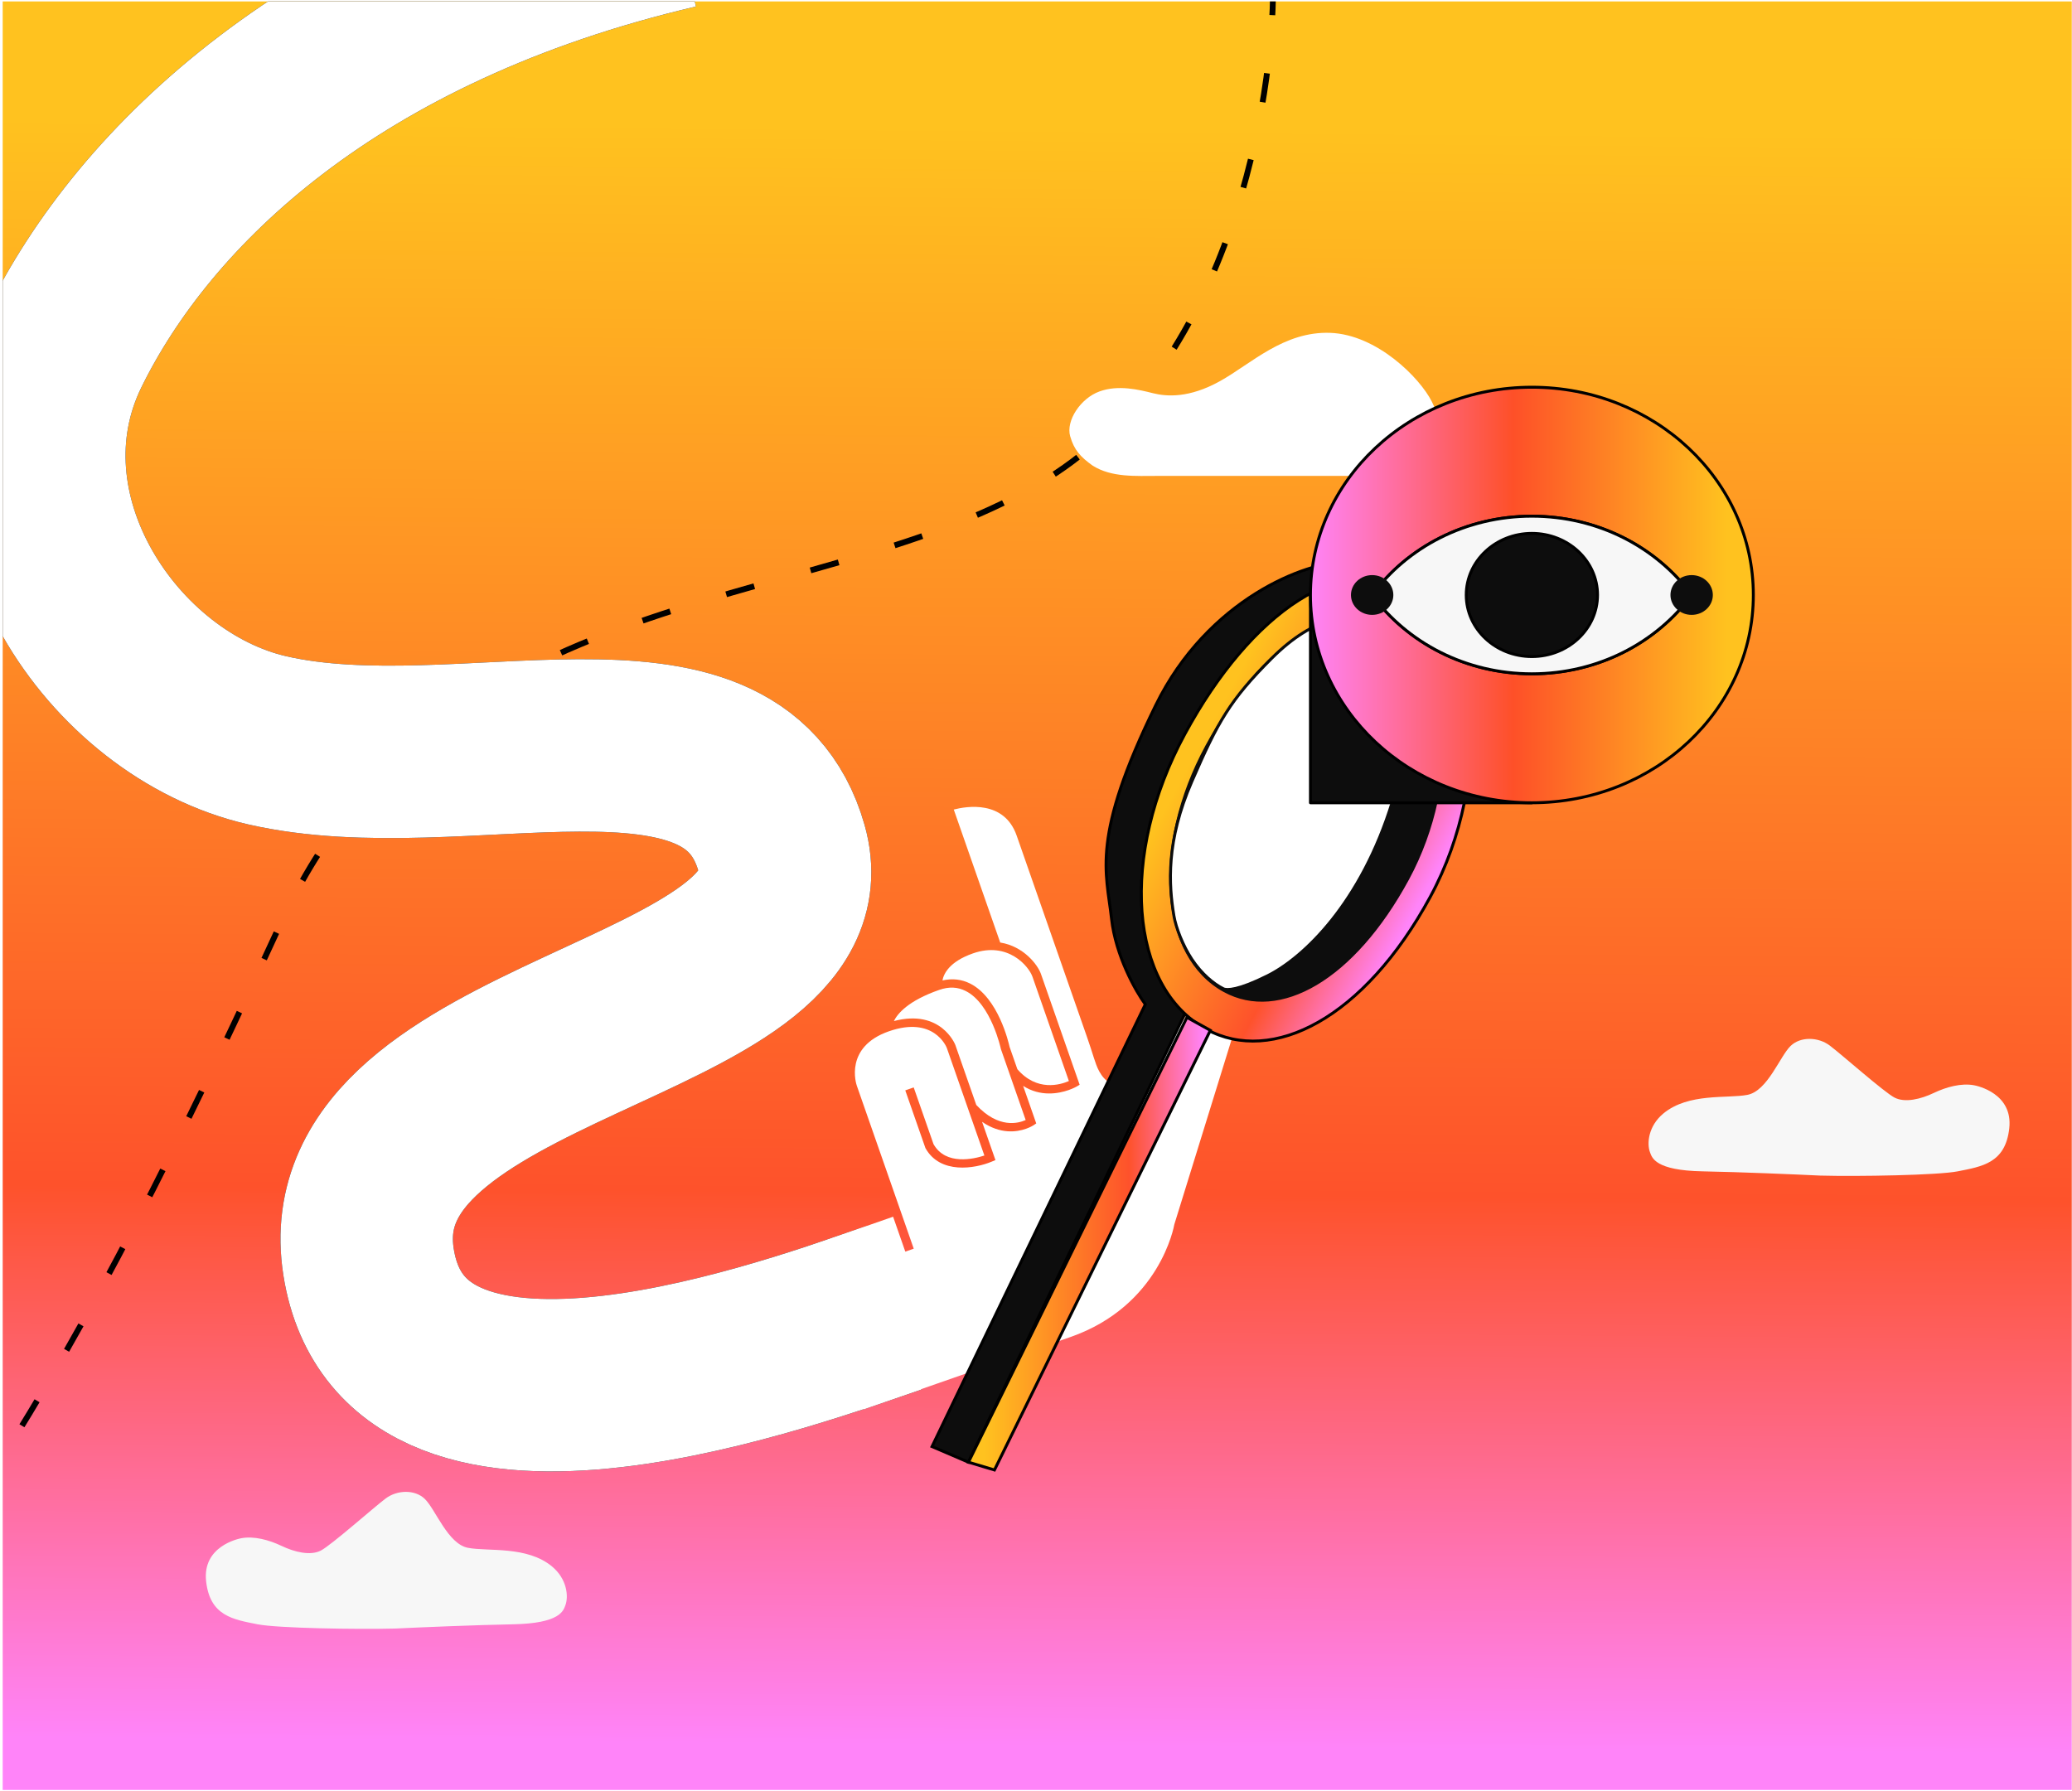
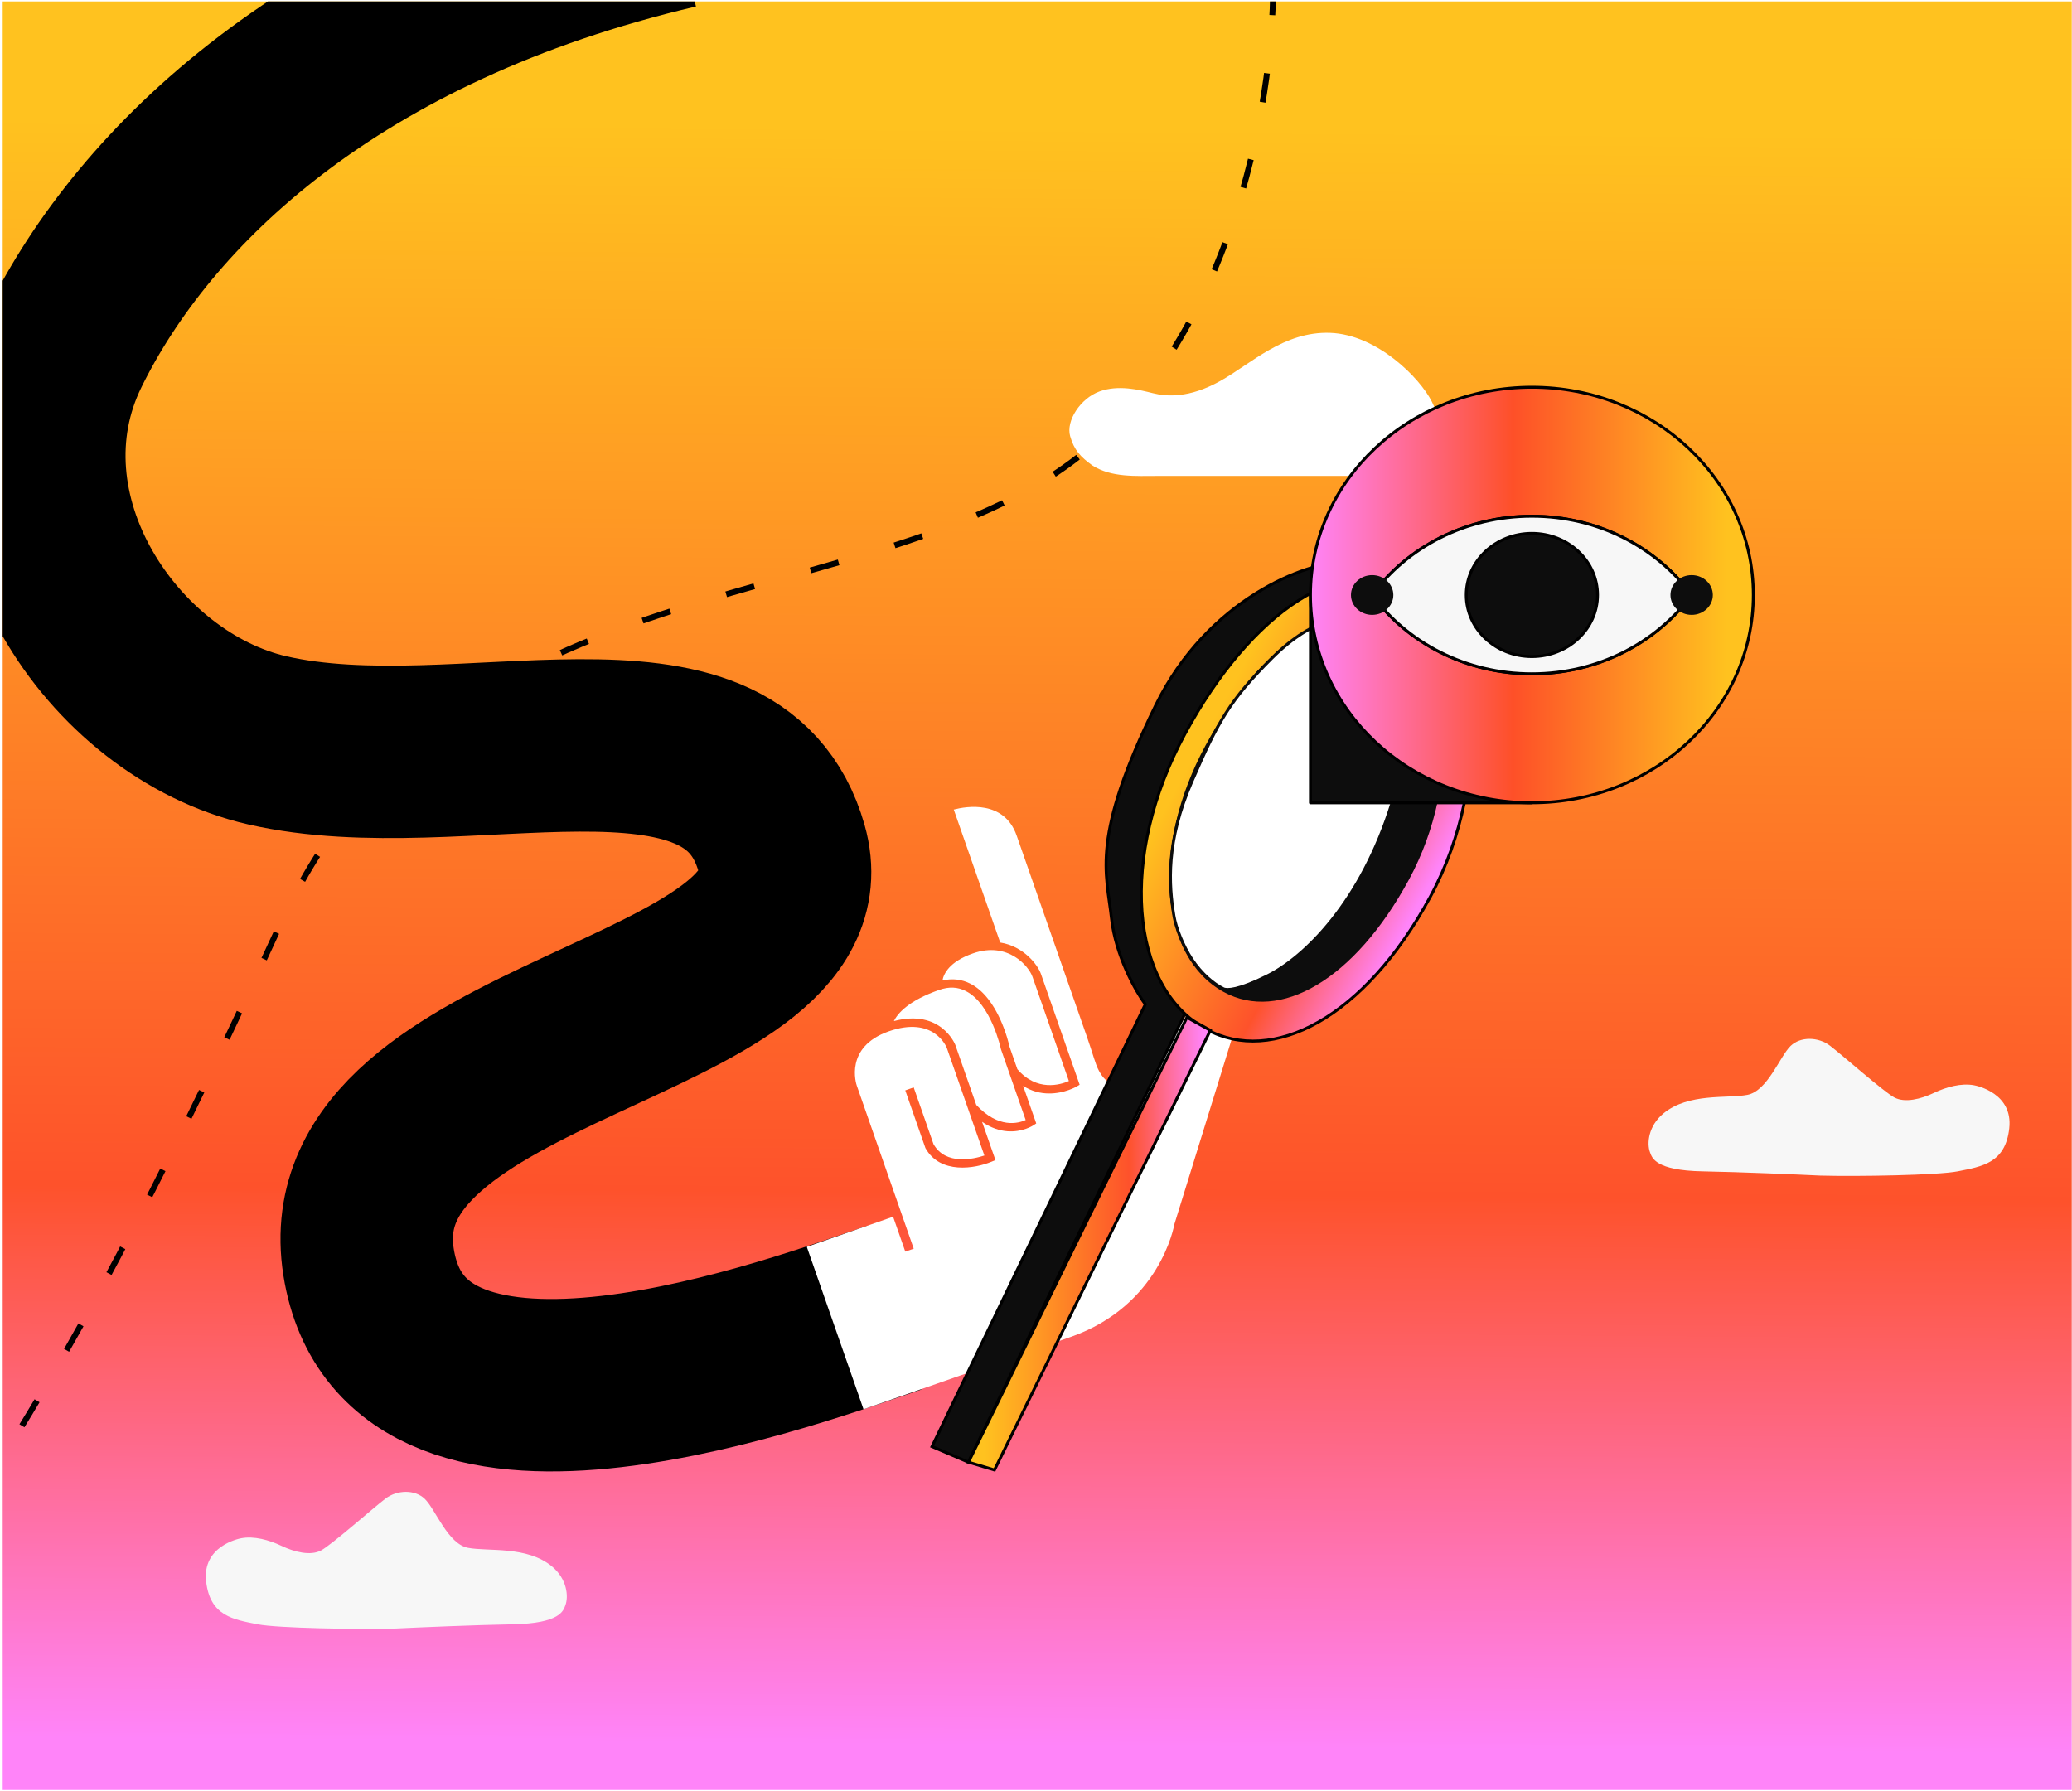
<svg xmlns="http://www.w3.org/2000/svg" width="709" height="613" viewBox="0 0 709 613" fill="none">
  <g clip-path="url(#clip0_6211_3110)">
    <rect width="708" height="612" transform="translate(0.922 0.5)" fill="url(#paint0_linear_6211_3110)" />
    <path d="M435.614 -4.825C435.818 34.151 421.28 122.033 361.496 161.76C286.766 211.419 152.226 194.057 96.295 315.457C40.364 436.858 -26.04 569.954 -110.078 616.856" stroke="black" stroke-width="2" stroke-dasharray="10 20" />
    <path d="M305.908 447.51C275.589 457.653 138.425 509.87 126.113 431.845C113.802 353.819 284.463 350.17 267.452 290.294C250.44 230.418 158.055 268.561 91.478 253.339C38.216 241.161 -5.577 175.5 21.923 119.5C49.423 63.5 113.922 1 231.422 -26.5" stroke="black" stroke-width="59" />
-     <path d="M305.908 447.51C275.589 457.653 138.425 509.87 126.113 431.845C113.802 353.819 284.463 350.17 267.452 290.294C250.44 230.418 158.055 268.561 91.478 253.339C38.216 241.161 -5.577 175.5 21.923 119.5C49.423 63.5 113.922 1 231.422 -26.5" stroke="white" stroke-width="59" />
    <path d="M334.064 378.099L326.884 357.539C326.837 357.403 321.968 345.153 305.868 349.398C307.11 346.865 310.743 342.448 321.381 338.734C324.73 337.564 327.71 337.704 330.474 339.122C339.17 343.519 342.469 358.853 342.502 359.017L350.968 383.26C348.458 384.398 341.673 386.287 334.064 378.099Z" fill="white" />
    <path d="M348.11 365.823L345.47 358.262C345.155 356.819 341.619 341.481 332.018 336.591C329.087 335.1 325.885 334.731 322.491 335.501C322.905 333.235 324.829 329.065 332.96 326.226C344.903 322.055 352.033 330.629 353.292 334.234L365.752 369.917C362.864 371.188 354.814 373.649 348.089 365.83L348.11 365.823Z" fill="white" />
    <path d="M428.194 333.856L401.857 418.9L401.806 419.093C401.761 419.371 396.949 446.808 366.258 457.525L295.485 482.239L276.077 426.659L305.605 416.348L309.777 428.294L312.663 427.286L293.179 371.492C292.996 370.966 288.817 358.257 304.153 352.902C319.488 347.547 323.84 358.183 323.99 358.612L336.838 395.405C333.279 396.583 323.62 398.906 319.432 391.513L312.654 372.103L309.768 373.111L316.662 392.852C321.701 401.937 333.652 399.885 339.301 397.519L340.622 396.97L336.049 383.874C342.311 388.203 347.924 387.358 351.063 386.262C352.664 385.703 353.601 385.07 353.643 385.055L354.58 384.422L350.095 371.579C356.054 375.38 362.195 374.219 365.65 373.013C367.335 372.424 368.356 371.827 368.377 371.82L369.433 371.189L356.19 333.265C355.094 330.128 350.258 323.792 342.252 322.521L326.362 277.017C330.76 275.874 343.622 273.722 347.889 285.941L372.027 355.066C372.843 357.404 373.617 359.823 374.357 362.145L374.724 363.197C375.654 366.196 377.513 369.964 381.028 371.097C383.239 371.812 385.679 371.354 388.312 369.756C398.027 363.806 410.175 339.58 410.611 338.662C410.824 338.325 415.747 330.834 428.194 333.856Z" fill="white" />
    <path d="M460.447 192.364L480.919 199.485L470.238 203.935L447.096 212.836L409.712 250.22L395.47 301.846L405.261 347.241L331.383 500.337L318.922 494.997L391.91 343.68C388.646 339.23 381.763 327.124 380.338 314.307C378.558 298.285 373.218 286.715 395.47 241.32C413.272 205.004 447.096 192.067 460.447 192.364Z" fill="#0D0D0D" stroke="black" />
-     <path d="M486.002 201.696C490.775 204.738 494.801 210.208 497.793 217.408C500.785 224.607 502.727 233.497 503.358 243.312C504.62 262.943 500.631 286.213 489.38 306.949C478.109 327.719 464.594 342.12 451.081 349.78C437.576 357.437 424.104 358.351 412.821 352.229C399.627 345.069 392.134 330.239 390.769 311.931C389.405 293.629 394.179 271.923 405.44 251.169C416.717 230.387 430.283 214.414 444.328 205.448C458.354 196.495 472.815 194.549 486.002 201.696Z" fill="#FF84F9" />
+     <path d="M486.002 201.696C490.775 204.738 494.801 210.208 497.793 217.408C500.785 224.607 502.727 233.497 503.358 243.312C504.62 262.943 500.631 286.213 489.38 306.949C478.109 327.719 464.594 342.12 451.081 349.78C437.576 357.437 424.104 358.351 412.821 352.229C399.627 345.069 392.134 330.239 390.769 311.931C389.405 293.629 394.179 271.923 405.44 251.169C416.717 230.387 430.283 214.414 444.328 205.448C458.354 196.495 472.815 194.549 486.002 201.696" fill="#FF84F9" />
    <path d="M486.002 201.696C490.775 204.738 494.801 210.208 497.793 217.408C500.785 224.607 502.727 233.497 503.358 243.312C504.62 262.943 500.631 286.213 489.38 306.949C478.109 327.719 464.594 342.12 451.081 349.78C437.576 357.437 424.104 358.351 412.821 352.229C399.627 345.069 392.134 330.239 390.769 311.931C389.405 293.629 394.179 271.923 405.44 251.169C416.717 230.387 430.283 214.414 444.328 205.448C458.354 196.495 472.815 194.549 486.002 201.696Z" fill="url(#paint1_linear_6211_3110)" />
    <path d="M486.002 201.696C490.775 204.738 494.801 210.208 497.793 217.408C500.785 224.607 502.727 233.497 503.358 243.312C504.62 262.943 500.631 286.213 489.38 306.949C478.109 327.719 464.594 342.12 451.081 349.78C437.576 357.437 424.104 358.351 412.821 352.229C399.627 345.069 392.134 330.239 390.769 311.931C389.405 293.629 394.179 271.923 405.44 251.169C416.717 230.387 430.283 214.414 444.328 205.448C458.354 196.495 472.815 194.549 486.002 201.696Z" stroke="black" />
    <path d="M479.63 214.345C483.567 216.855 486.849 221.327 489.257 227.216C491.665 233.106 493.183 240.377 493.614 248.416C494.476 264.497 490.986 283.597 481.661 300.782C472.318 318.002 461.3 330.117 450.294 336.643C439.296 343.165 428.344 344.094 419.024 339.037C408.116 333.118 401.911 320.851 400.78 305.686C399.651 290.526 403.605 272.541 412.938 255.341C422.285 238.114 433.528 224.881 445.16 217.457C456.772 210.044 468.729 208.439 479.63 214.345Z" fill="#0D0D0D" stroke="#0D0D0D" />
    <path d="M340.284 503.009L414.162 352.582L406.151 348.132L331.383 500.338L340.284 503.009Z" fill="#FF84F9" />
    <path d="M340.284 503.009L414.162 352.582L406.151 348.132L331.383 500.338L340.284 503.009Z" fill="url(#paint2_linear_6211_3110)" />
    <path d="M340.284 503.009L414.162 352.582L406.151 348.132L331.383 500.338L340.284 503.009Z" stroke="black" />
    <path d="M476.469 274.253C485.014 246.482 475.282 221.144 469.349 211.947C462.228 210.167 450.283 210.136 435.125 225.294C420.884 239.535 416.732 246.936 407.831 267.409C398.93 287.881 399.921 302.736 401.701 313.418C402.375 317.46 404.801 323.661 407.831 328.241C411.206 333.343 415.329 336.699 418.613 338.34C419.8 338.934 423.776 338.874 433.745 333.89C446.206 327.659 465.788 308.967 476.469 274.253Z" fill="white" stroke="#0D0D0D" />
    <g filter="url(#filter0_d_6211_3110)">
      <path d="M396.254 157.471H429.263H478.775C481.723 157.471 487.617 156.292 490.564 152.164C493.511 148.035 494.101 140.369 489.975 132.112C485.849 123.856 471.113 109.112 455.198 108.522C439.283 107.933 428.083 119.138 417.474 125.035C406.864 130.932 399.201 130.343 394.485 129.164L394.484 129.163C389.768 127.984 382.697 126.215 376.213 128.574C369.729 130.933 364.677 138.6 366.193 143.907C367.54 148.625 369.729 150.984 373.855 153.932C380.339 158.061 388.591 157.471 396.254 157.471Z" fill="white" />
    </g>
    <path d="M88.171 555.821C94.859 557.147 122.354 557.626 135.265 557.269C143.226 556.882 162.406 556.06 175.44 555.821C191.733 555.522 192.766 551.146 193.457 549.322C194.619 546.256 194.015 540.257 188.867 536.006C180.265 528.902 167.044 530.973 160.138 529.65C153.232 528.328 149.031 516.454 145.344 512.899C141.945 509.622 135.871 509.813 131.941 512.782C127.804 515.908 113.399 528.696 109.812 530.572C106.225 532.449 100.767 531.1 96.383 529.007C91.998 526.915 86.903 525.559 82.571 526.363C81.503 526.561 69.222 529.143 70.527 541.071C71.832 552.999 79.81 554.163 88.171 555.821Z" fill="#F7F7F7" />
    <path d="M669.892 400.821C663.203 402.147 635.709 402.626 622.798 402.269C614.837 401.882 595.656 401.06 582.622 400.821C566.33 400.522 565.297 396.146 564.606 394.322C563.444 391.256 564.047 385.257 569.196 381.006C577.797 373.902 591.019 375.973 597.924 374.65C604.83 373.328 609.031 361.454 612.718 357.899C616.117 354.622 622.192 354.813 626.121 357.782C630.258 360.908 644.663 373.696 648.251 375.572C651.838 377.449 657.295 376.1 661.68 374.007C666.064 371.915 671.16 370.559 675.491 371.363C676.559 371.561 688.841 374.143 687.536 386.071C686.231 397.999 678.252 399.163 669.892 400.821Z" fill="#F7F7F7" />
    <path d="M448.412 274.698V203.602L524.184 274.698H448.412Z" fill="#0D0D0D" stroke="black" stroke-linejoin="round" />
    <path d="M524.185 274.696C566.034 274.696 599.959 242.864 599.959 203.598C599.959 164.332 566.034 132.5 524.185 132.5C482.337 132.5 448.412 164.332 448.412 203.598C448.412 242.864 482.337 274.696 524.185 274.696Z" fill="url(#paint3_linear_6211_3110)" stroke="black" stroke-linejoin="round" />
    <path d="M578.842 203.6C566.875 219.885 546.869 230.568 524.182 230.568C501.495 230.568 481.489 219.885 469.521 203.6C481.474 187.303 501.495 176.633 524.182 176.633C546.869 176.633 566.889 187.303 578.842 203.6Z" fill="url(#paint4_linear_6211_3110)" stroke="black" stroke-linejoin="round" />
    <path d="M578.842 203.6C566.875 219.885 546.869 230.568 524.182 230.568C501.495 230.568 481.489 219.885 469.521 203.6C481.474 187.303 501.495 176.633 524.182 176.633C546.869 176.633 566.889 187.303 578.842 203.6Z" fill="#F7F7F7" stroke="black" stroke-linejoin="round" />
    <path d="M524.184 224.667C536.588 224.667 546.644 215.232 546.644 203.593C546.644 191.955 536.588 182.52 524.184 182.52C511.78 182.52 501.725 191.955 501.725 203.593C501.725 215.232 511.78 224.667 524.184 224.667Z" fill="#0D0D0D" stroke="black" stroke-linejoin="round" />
    <ellipse cx="578.851" cy="203.6" rx="7.251" ry="6.804" fill="#0D0D0D" />
    <ellipse cx="469.526" cy="203.6" rx="7.251" ry="6.804" fill="#0D0D0D" />
  </g>
  <defs>
    <filter id="filter0_d_6211_3110" x="343.075" y="91.029" width="172.693" height="94.694" filterUnits="userSpaceOnUse" color-interpolation-filters="sRGB">
      <feFlood flood-opacity="0" result="BackgroundImageFix" />
      <feColorMatrix in="SourceAlpha" type="matrix" values="0 0 0 0 0 0 0 0 0 0 0 0 0 0 0 0 0 0 127 0" result="hardAlpha" />
      <feOffset dy="5.376" />
      <feGaussianBlur stdDeviation="11.423" />
      <feComposite in2="hardAlpha" operator="out" />
      <feColorMatrix type="matrix" values="0 0 0 0 0 0 0 0 0 0 0 0 0 0 0 0 0 0 0.03 0" />
      <feBlend mode="normal" in2="BackgroundImageFix" result="effect1_dropShadow_6211_3110" />
      <feBlend mode="normal" in="SourceGraphic" in2="effect1_dropShadow_6211_3110" result="shape" />
    </filter>
    <linearGradient id="paint0_linear_6211_3110" x1="102.049" y1="612" x2="106.95" y2="1.64151e-05" gradientUnits="userSpaceOnUse">
      <stop offset="0.028" stop-color="#FF84F9" />
      <stop offset="0.337" stop-color="#FE522B" />
      <stop offset="0.933" stop-color="#FFC21F" />
    </linearGradient>
    <linearGradient id="paint1_linear_6211_3110" x1="492.7" y1="301.878" x2="403.592" y2="253.527" gradientUnits="userSpaceOnUse">
      <stop offset="0.028" stop-color="#FF84F9" />
      <stop offset="0.337" stop-color="#FE522B" />
      <stop offset="0.933" stop-color="#FFC21F" />
    </linearGradient>
    <linearGradient id="paint2_linear_6211_3110" x1="414.162" y1="426.725" x2="331.383" y2="426.725" gradientUnits="userSpaceOnUse">
      <stop offset="0.028" stop-color="#FF84F9" />
      <stop offset="0.337" stop-color="#FE522B" />
      <stop offset="0.933" stop-color="#FFC21F" />
    </linearGradient>
    <linearGradient id="paint3_linear_6211_3110" x1="447.703" y1="203.598" x2="599.959" y2="203.598" gradientUnits="userSpaceOnUse">
      <stop stop-color="#FF84F9" />
      <stop offset="0.46" stop-color="#FE5028" />
      <stop offset="0.94" stop-color="#FFC21F" />
    </linearGradient>
    <linearGradient id="paint4_linear_6211_3110" x1="469.521" y1="203.6" x2="578.842" y2="203.6" gradientUnits="userSpaceOnUse">
      <stop stop-color="#FF84F9" />
      <stop offset="0.46" stop-color="#FE5028" />
      <stop offset="0.94" stop-color="#FFC21F" />
    </linearGradient>
    <clipPath id="clip0_6211_3110">
      <rect width="708" height="612" fill="white" transform="translate(0.922 0.5)" />
    </clipPath>
  </defs>
</svg>